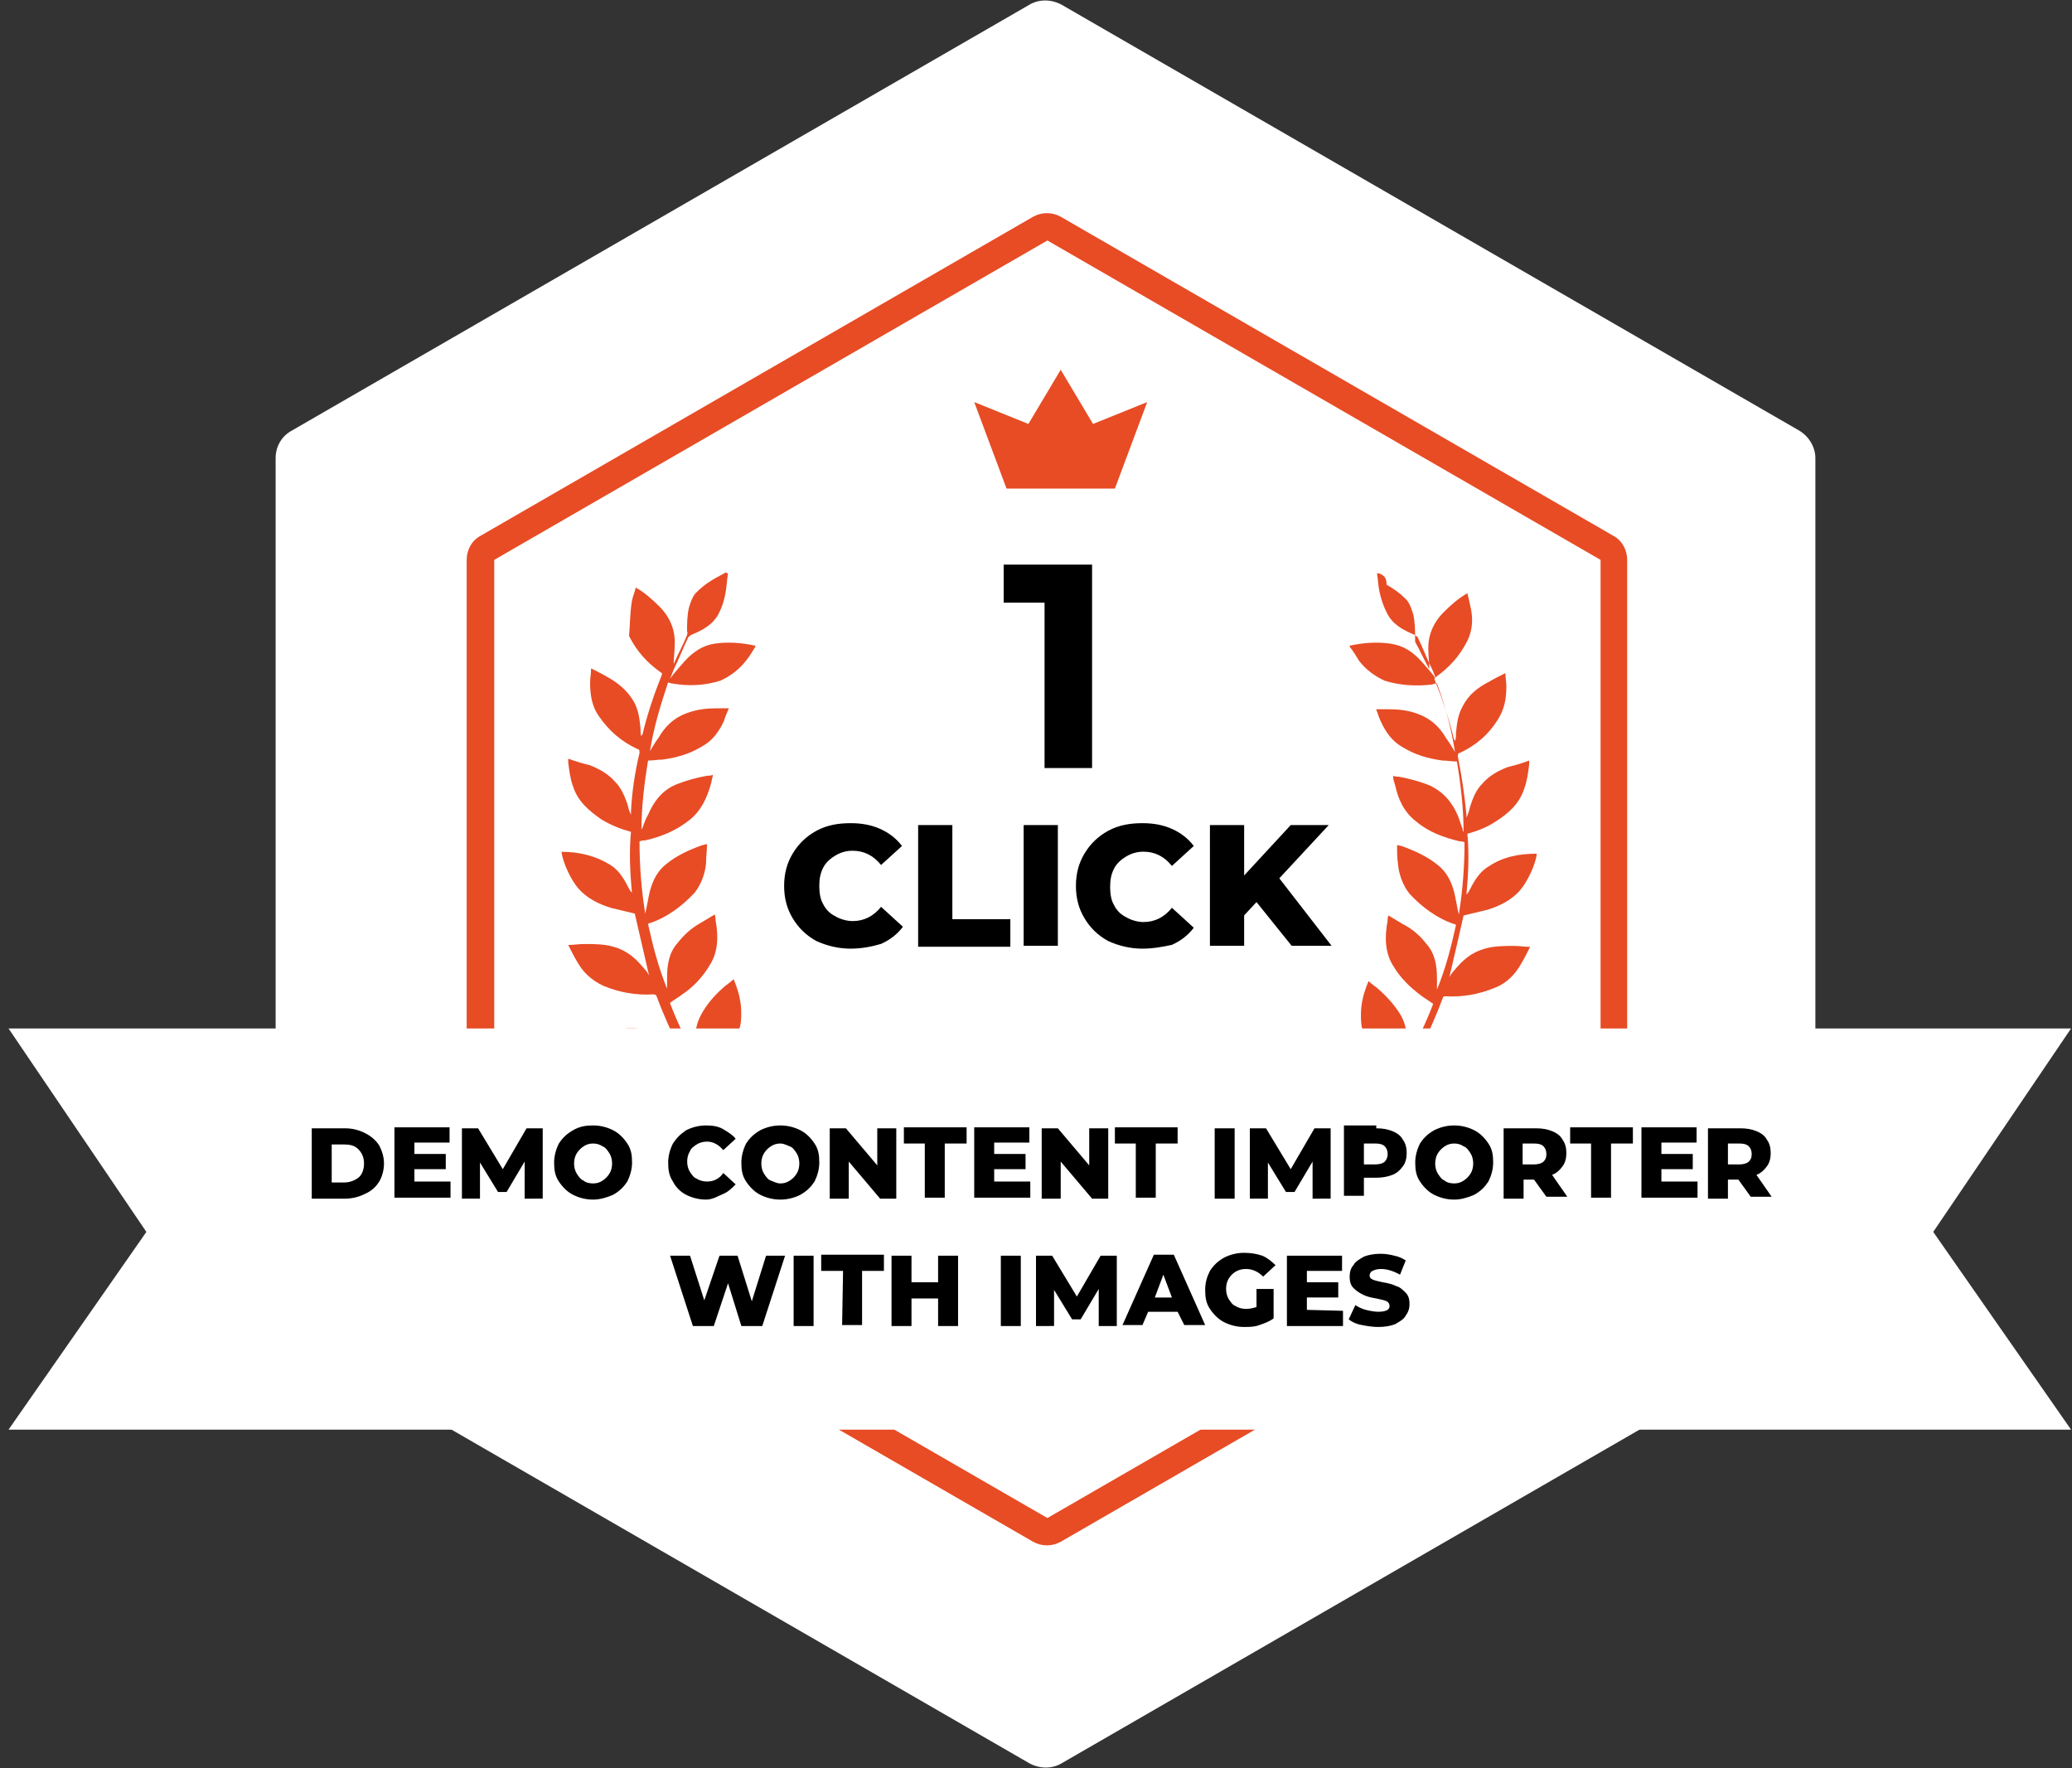
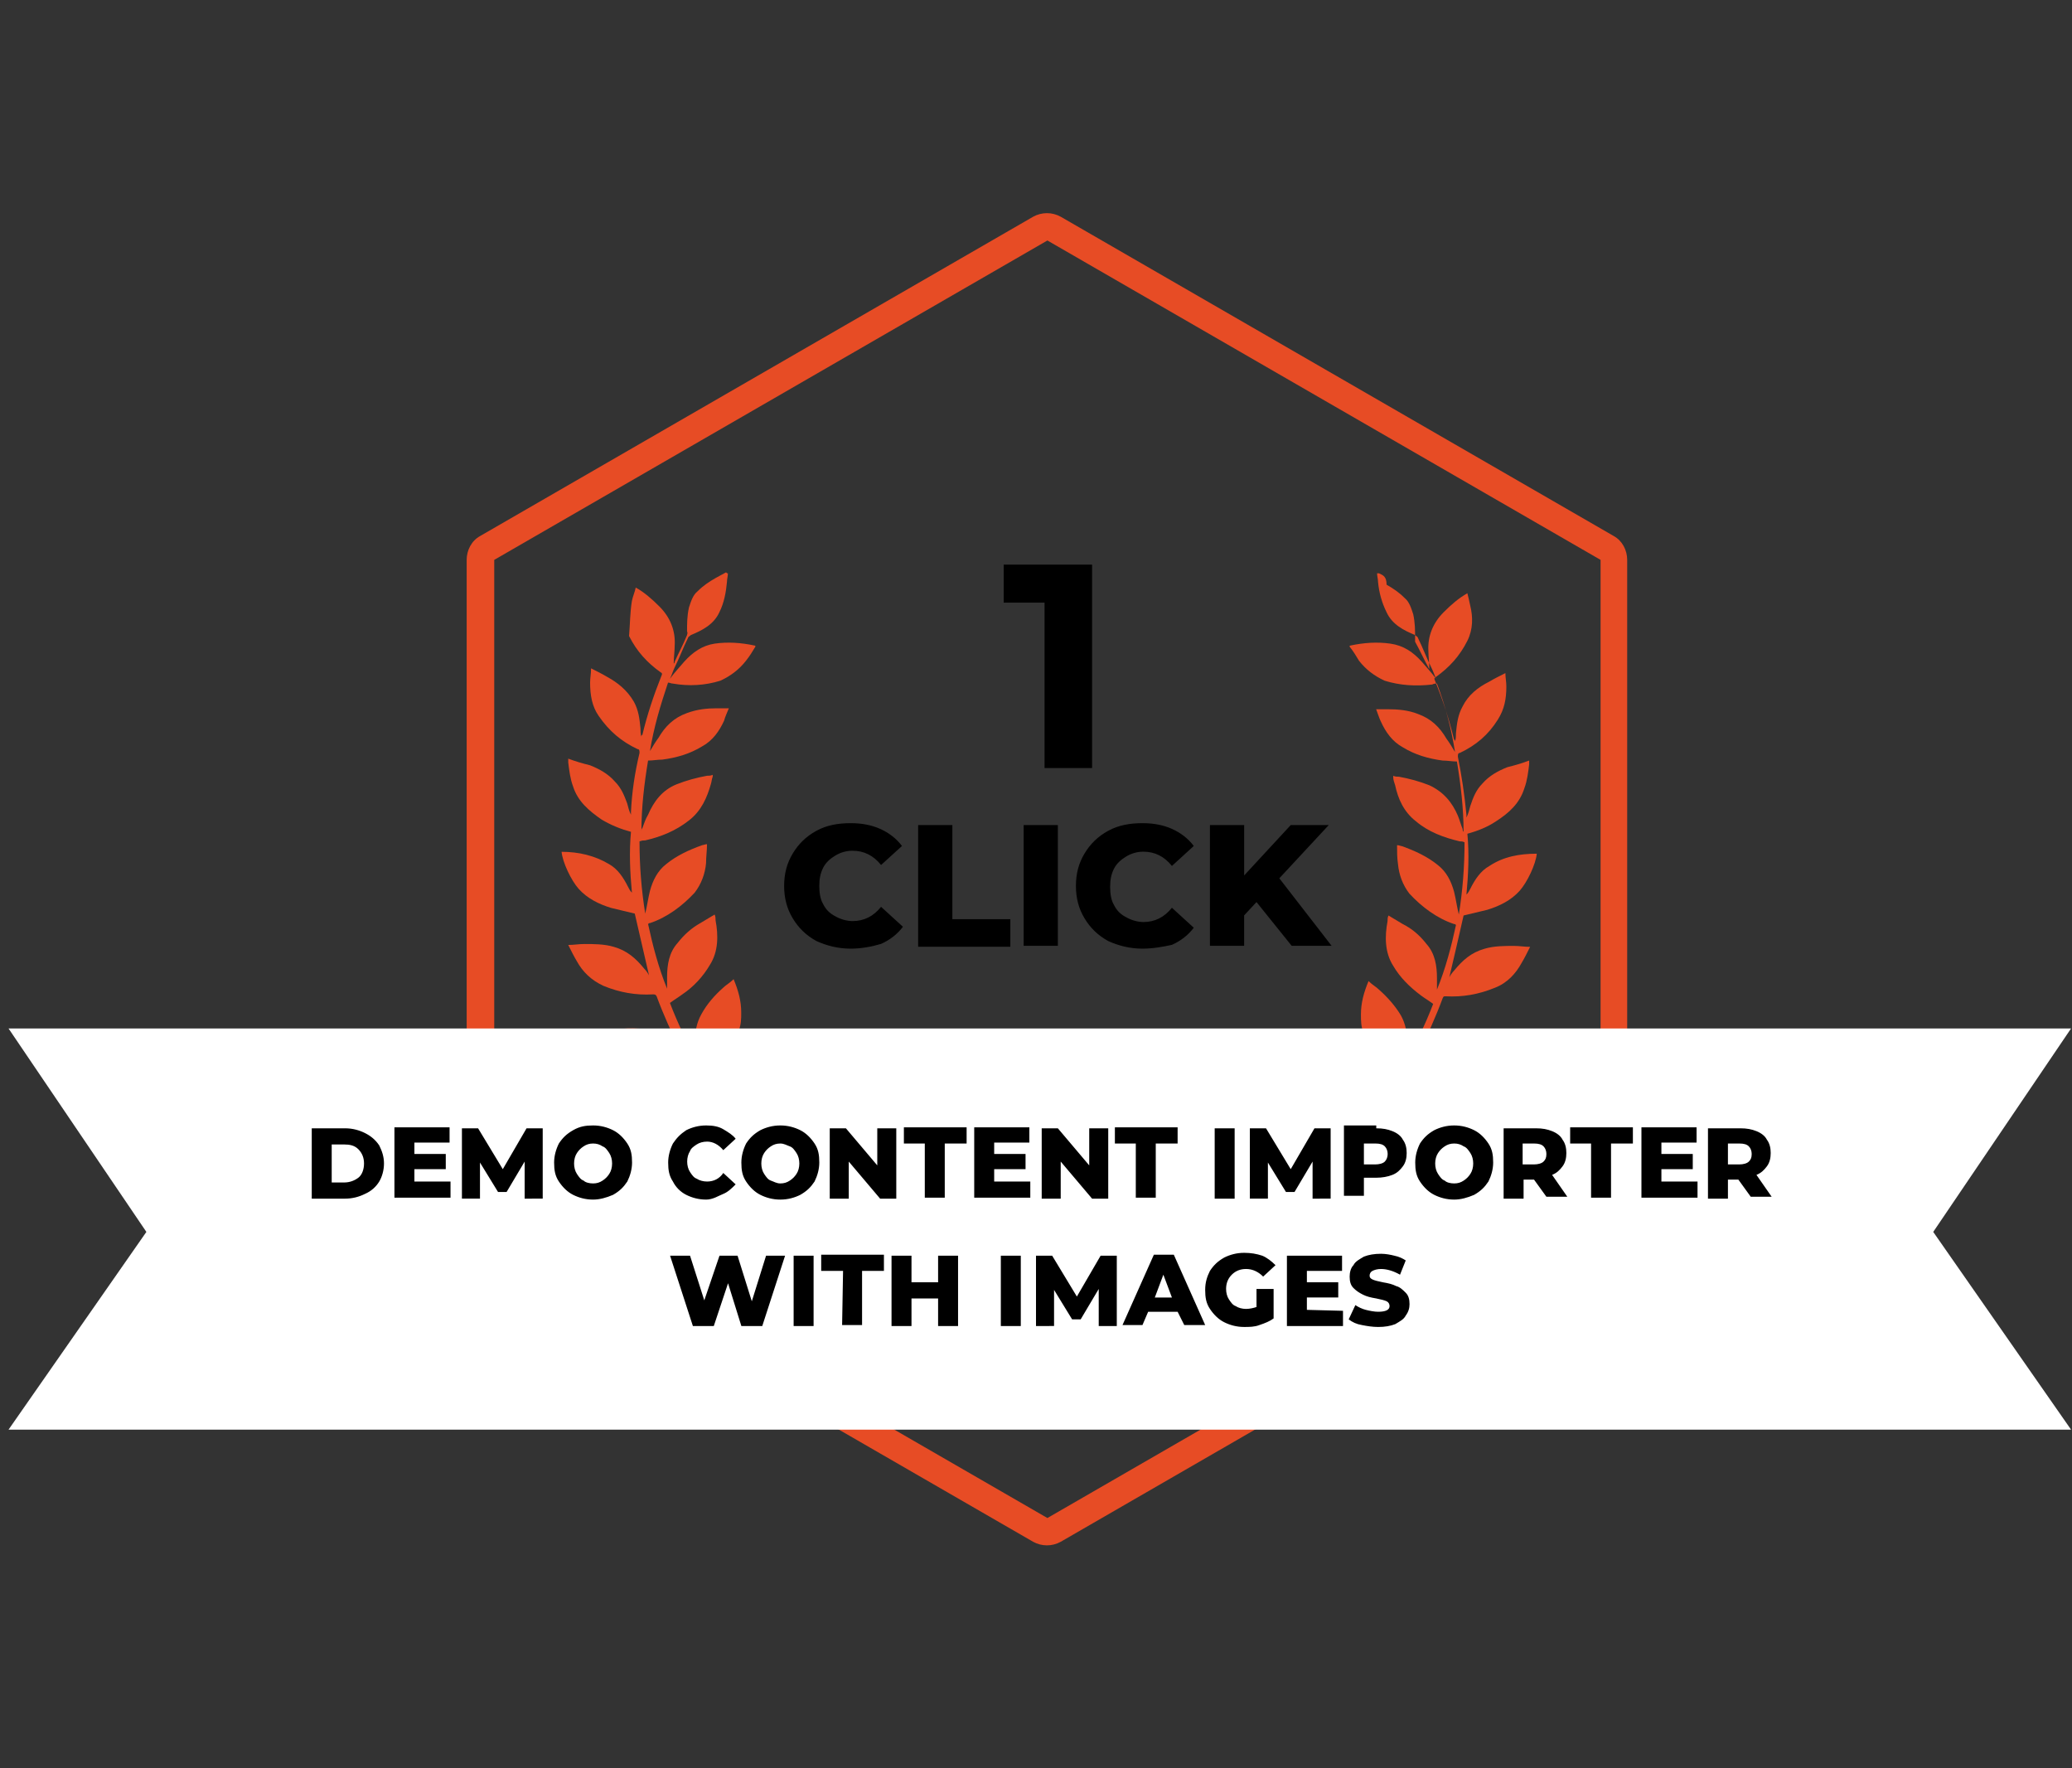
<svg xmlns="http://www.w3.org/2000/svg" version="1.1" id="Layer_1" x="0px" y="0px" viewBox="0 0 218 186" style="enable-background:new 0 0 218 186;" xml:space="preserve">
  <rect x="0" y="0" width="218" height="186" fill="#333333" stroke="none" />
  <style type="text/css"> .st0{fill:#FFFFFF;} .st1{fill-rule:evenodd;clip-rule:evenodd;fill:#E74C25;} .st2{fill-rule:evenodd;clip-rule:evenodd;fill:#FFFFFF;} .st3{fill-rule:evenodd;clip-rule:evenodd;} </style>
  <title>F4CA8A9E-321C-42DA-A1CC-7FDE658C4392</title>
  <g>
    <g id="Landingpage" transform="translate(-791, -822)">
      <g transform="translate(791, 822)">
-         <path id="Path" class="st0" d="M108.3,0.5c1-0.6,2.3-0.6,3.4,0l0,0l77.6,44.8c1,0.6,1.7,1.7,1.7,2.9l0,0v89.6 c0,1.2-0.6,2.3-1.7,2.9l0,0l-77.6,44.8c-1,0.6-2.3,0.6-3.4,0l0,0l-77.6-44.8c-1-0.6-1.7-1.7-1.7-2.9l0,0V48.2 c0-1.2,0.6-2.3,1.7-2.9l0,0L108.3,0.5z" />
        <path id="Polygon-Copy" class="st1" d="M110.2,25.3L52,58.9v67.2l58.2,33.6l58.2-33.6V58.9L110.2,25.3z M111.6,22.8l58.2,33.6 c0.9,0.5,1.4,1.5,1.4,2.5v67.2c0,1-0.5,2-1.4,2.5l-58.2,33.6c-0.9,0.5-2,0.5-2.9,0l-58.2-33.6c-0.9-0.5-1.4-1.5-1.4-2.5V58.9 c0-1,0.5-2,1.4-2.5l58.2-33.6C109.6,22.3,110.7,22.3,111.6,22.8z" />
        <g id="Page-1" transform="translate(59.486, 60.312)">
          <path id="Fill-1" class="st1" d="M16.2,4.1c-0.6,1.3-1.8,1.9-3,2.4c-0.1,0.1-0.3,0.2-0.3,0.3c-0.5,1-0.9,2.1-1.4,3.1 c-0.2,0.4-0.3,0.8-0.5,1.2c0.5-0.7,1-1.2,1.5-1.8c0.9-1,1.9-1.7,3.2-1.9c1.4-0.2,2.8-0.1,4.2,0.2c0,0,0.1,0,0.1,0.1 c-0.3,0.5-0.6,1-1,1.5c-0.7,0.9-1.6,1.6-2.7,2.1c-1.6,0.5-3.3,0.6-5,0.3c-0.2,0-0.3-0.1-0.5-0.1c-0.8,2.4-1.5,4.7-1.9,7.2 c0.3-0.5,0.6-1,0.9-1.4c0.7-1.2,1.6-2.1,3-2.6c1.1-0.4,2.1-0.5,3.2-0.5c0.4,0,0.7,0,1.2,0c-0.2,0.5-0.4,0.9-0.5,1.3 c-0.5,1.1-1.2,2.1-2.3,2.7c-1.3,0.8-2.7,1.2-4.2,1.4c-0.5,0-1,0.1-1.5,0.1C8.3,22.1,8,24.6,8,27.1c0-0.1,0-0.2,0.1-0.3 c0.2-0.5,0.3-0.9,0.6-1.4c0.6-1.4,1.5-2.6,3-3.2c1-0.4,2.1-0.7,3.2-0.9c0.2,0,0.4,0,0.6-0.1v0.2c-0.1,0.2-0.1,0.5-0.2,0.8 c-0.4,1.4-1,2.8-2.3,3.8c-1.4,1.1-2.9,1.7-4.6,2.1c-0.2,0-0.3,0-0.6,0.1c0,2.6,0.2,5.1,0.6,7.6c0.2-0.8,0.3-1.6,0.5-2.4 c0.3-1.1,0.8-2.1,1.7-2.8c1.1-0.9,2.4-1.5,3.8-2c0.1,0,0.3-0.1,0.5-0.1c0,0.7-0.1,1.3-0.1,2c-0.1,1.1-0.5,2.2-1.2,3.1 c-1.3,1.4-2.9,2.6-4.7,3.2c-0.1,0-0.1,0-0.2,0.1c0.5,2.3,1.1,4.6,2,6.8c0-0.4,0-0.8,0-1.2c0-1.3,0.2-2.6,1.1-3.6 c0.7-0.9,1.5-1.6,2.4-2.1c0.5-0.3,1-0.6,1.5-0.9c0.1,0.2,0.1,0.4,0.1,0.6c0.3,1.6,0.3,3.3-0.6,4.7c-0.7,1.2-1.7,2.3-2.9,3.1 c-0.4,0.3-0.9,0.6-1.3,0.9c0.8,2.1,1.8,4.2,2.9,6.1c0-0.1,0-0.2,0-0.3c-0.1-0.6-0.1-1.1-0.2-1.7c-0.1-1,0.1-2,0.6-2.9 c0.6-1.1,1.4-2,2.3-2.8c0.3-0.3,0.7-0.5,1.1-0.9c0.5,1.2,0.8,2.3,0.8,3.5c0,0.7,0,1.3-0.3,2c-0.7,1.7-1.8,3.3-3.3,4.5 c-0.2,0.1-0.1,0.2-0.1,0.3c1,1.6,2,3.1,3.1,4.5c0,0-0.2,0.4-1.6-0.5c-0.3-0.5-0.6-0.9-0.9-1.4c-0.7-1-1.3-2-1.9-3 c-0.1-0.2-0.3-0.3-0.6-0.2c-1.8,0.4-3.6,0.4-5.4-0.1c-1.3-0.3-2.3-1.1-3.2-2.1c-0.4-0.4-0.7-0.9-1-1.4c0-0.1,0-0.1-0.1-0.2 l0.1-0.1c1.4-0.5,2.9-0.7,4.4-0.6c1.5,0.1,2.7,0.8,3.8,1.8c0.2,0.2,0.4,0.5,0.7,0.7c0-0.1-0.1-0.2-0.1-0.2 c-0.9-1.8-1.8-3.8-2.5-5.7c-0.1-0.2-0.2-0.2-0.4-0.2c-1.8,0.1-3.5-0.2-5.2-0.9c-1.3-0.6-2.2-1.5-2.8-2.6 c-0.3-0.5-0.6-1.1-0.9-1.7C0.9,39.1,1.4,39,2,39c1,0,2.1,0,3.1,0.3c1.4,0.4,2.3,1.2,3.2,2.3c0.2,0.2,0.4,0.5,0.5,0.7 c-0.5-2.2-1-4.3-1.5-6.5c-0.8-0.2-1.7-0.4-2.5-0.6c-1.3-0.4-2.5-1-3.4-2c-0.8-0.9-1.7-2.8-1.8-3.9l0,0c1.8,0,3.5,0.4,5,1.3 c0.9,0.5,1.5,1.4,2,2.4c0.1,0.2,0.2,0.4,0.4,0.6c-0.2-2.1-0.3-4.3-0.1-6.4c-1.1-0.3-2.1-0.7-3.1-1.3c-1.3-0.9-2.5-1.9-3-3.5 c-0.3-0.8-0.4-1.7-0.5-2.5c0-0.1,0-0.2,0-0.4c0.8,0.3,1.5,0.5,2.3,0.7c1,0.4,1.9,0.9,2.6,1.7c0.7,0.7,1,1.5,1.3,2.3 c0.1,0.4,0.2,0.8,0.4,1.2c0-0.1,0-0.2,0-0.3C7,23,7.3,21,7.8,18.9c0-0.2,0-0.4-0.2-0.4c-1.7-0.8-3-1.9-4.1-3.5 c-0.7-1-0.9-2.2-0.9-3.5c0-0.5,0.1-0.9,0.1-1.5c0.6,0.3,1.2,0.6,1.7,0.9c1.1,0.6,2.1,1.4,2.8,2.6c0.5,0.9,0.6,1.8,0.7,2.8 c0,0.3,0,0.6,0.1,0.9C8,17.1,8,17,8.1,17c0.5-2.1,1.2-4.2,2-6.2c0.1-0.2,0.1-0.3-0.1-0.4c-1.4-1-2.5-2.2-3.3-3.8 C6.8,5.4,6.8,4.1,7,2.9C7.1,2.4,7.3,2,7.4,1.5l0,0c0.9,0.5,1.7,1.2,2.5,2C11,4.6,11.6,6,11.5,7.6c0,0.6-0.1,1.2-0.1,1.9 c0.1-0.1,0.1-0.1,0.1-0.2c0.4-0.9,0.9-1.8,1.3-2.8c0-0.1,0.1-0.2,0-0.4c0-0.8,0-1.6,0.2-2.5c0.2-0.6,0.4-1.3,0.9-1.7 c0.6-0.6,1.2-1,1.9-1.4c0.4-0.2,0.7-0.4,1.1-0.6C17,0,17,0,17.1,0c0,0.3-0.1,0.6-0.1,0.9C16.9,2,16.7,3.1,16.2,4.1L16.2,4.1z" />
          <path id="Fill-2" class="st1" d="M86.4,4.1c0.6,1.3,1.8,1.9,3,2.4c0.1,0.1,0.3,0.2,0.3,0.3c0.5,1,0.9,2.1,1.4,3.1 c0.2,0.4,0.3,0.7,0.5,1.2c-0.5-0.7-1-1.2-1.5-1.8c-0.9-1-1.9-1.7-3.3-1.9c-1.4-0.2-2.8-0.1-4.2,0.2c0,0-0.1,0-0.1,0.1 c0.4,0.5,0.7,1,1,1.5c0.7,0.9,1.6,1.6,2.7,2.1c1.6,0.5,3.3,0.6,5,0.4c0.2-0.1,0.3-0.1,0.5-0.1c0.9,2.4,1.5,4.7,1.9,7.2 c-0.3-0.5-0.6-1-0.9-1.4c-0.7-1.2-1.6-2.1-3-2.6c-1-0.4-2.1-0.5-3.2-0.5c-0.3,0-0.7,0-1.2,0c0.2,0.5,0.3,0.9,0.5,1.3 c0.5,1.1,1.2,2.1,2.3,2.7c1.3,0.8,2.7,1.2,4.2,1.4c0.5,0,1,0.1,1.5,0.1c0.4,2.4,0.7,4.9,0.7,7.4c-0.1-0.1-0.1-0.2-0.1-0.3 c-0.2-0.5-0.3-0.9-0.5-1.4c-0.6-1.4-1.5-2.5-3-3.2c-1-0.4-2.1-0.7-3.2-0.9c-0.2,0-0.4,0-0.6-0.1v0.2c0,0.2,0.1,0.5,0.2,0.8 c0.3,1.4,0.9,2.8,2.2,3.8c1.3,1.1,2.9,1.7,4.6,2.1c0.2,0,0.3,0,0.5,0.1c0,2.6-0.2,5.1-0.6,7.6c-0.2-0.8-0.3-1.6-0.5-2.4 c-0.3-1.1-0.8-2.1-1.7-2.8c-1.1-0.9-2.4-1.5-3.8-2c-0.1,0-0.3-0.1-0.5-0.1c0,0.7,0,1.3,0.1,2c0.1,1.1,0.5,2.2,1.2,3.1 c1.3,1.4,2.9,2.6,4.7,3.2c0.1,0,0.1,0,0.2,0.1c-0.5,2.3-1.1,4.6-2,6.8c0-0.4,0-0.8,0-1.2c0-1.3-0.2-2.6-1.1-3.6 c-0.7-0.9-1.5-1.6-2.5-2.1c-0.5-0.3-1-0.6-1.5-0.9c-0.1,0.2-0.1,0.4-0.1,0.6c-0.3,1.6-0.3,3.3,0.6,4.7c0.7,1.2,1.7,2.2,2.9,3.1 c0.4,0.3,0.9,0.6,1.3,0.9c-0.8,2.1-1.8,4.2-3,6.1c0-0.1,0-0.2,0-0.3c0.1-0.5,0.1-1.1,0.2-1.7c0.1-1-0.1-2-0.6-2.9 c-0.6-1-1.4-1.9-2.3-2.7c-0.3-0.3-0.7-0.5-1.1-0.9c-0.5,1.2-0.8,2.3-0.8,3.5c0,0.7,0,1.3,0.3,2c0.7,1.7,1.8,3.3,3.2,4.5 c0.2,0.1,0.1,0.2,0.1,0.4c-1,1.5-2,3-3.1,4.5c0,0,0.2,0.4,1.6-0.5c0.3-0.5,0.7-0.9,1-1.4c0.6-1,1.3-2,1.9-3 c0.1-0.3,0.2-0.3,0.5-0.3c1.8,0.4,3.6,0.4,5.4-0.1c1.3-0.3,2.3-1.1,3.1-2.1c0.4-0.4,0.7-0.9,1-1.4c0-0.1,0.1-0.1,0.1-0.2 c-0.1,0-0.1-0.1-0.1-0.1c-1.4-0.5-2.9-0.7-4.4-0.6c-1.5,0.1-2.7,0.8-3.8,1.8c-0.2,0.2-0.5,0.5-0.8,0.7c0-0.1,0.1-0.2,0.1-0.2 c0.9-1.8,1.8-3.8,2.5-5.7c0.1-0.2,0.1-0.2,0.3-0.2c1.8,0.1,3.5-0.2,5.2-0.9c1.3-0.5,2.2-1.5,2.8-2.6c0.3-0.5,0.6-1.1,0.9-1.7 c-0.6,0-1.1-0.1-1.7-0.1c-1,0-2.1,0-3.1,0.3c-1.4,0.4-2.3,1.2-3.2,2.3c-0.2,0.2-0.4,0.5-0.5,0.7c0.5-2.1,1-4.3,1.5-6.5 c0.8-0.2,1.7-0.4,2.5-0.6c1.3-0.4,2.5-1,3.4-2c0.8-0.9,1.7-2.8,1.8-3.9l0,0c-1.8,0-3.5,0.3-5,1.3c-0.9,0.5-1.5,1.4-2,2.4 c-0.1,0.2-0.2,0.4-0.4,0.6c0.2-2.1,0.3-4.3,0.1-6.4c1.1-0.3,2.1-0.7,3-1.3c1.4-0.9,2.5-1.9,3-3.5c0.3-0.8,0.4-1.7,0.5-2.5 c0-0.1,0-0.2,0-0.4c-0.8,0.3-1.5,0.5-2.3,0.7c-1,0.4-1.9,0.9-2.6,1.7c-0.7,0.7-1,1.5-1.3,2.4c-0.1,0.4-0.2,0.8-0.4,1.2 c0-0.1,0-0.2,0-0.3c-0.2-2.1-0.5-4.1-0.9-6.1c0-0.2,0-0.4,0.2-0.4c1.7-0.8,3-1.9,4-3.5c0.7-1.1,0.9-2.2,0.9-3.5 c0-0.5-0.1-0.9-0.1-1.4c-0.6,0.3-1.2,0.6-1.7,0.9C96,12,95,12.8,94.4,14c-0.5,0.9-0.6,1.8-0.7,2.8c0,0.3,0,0.6-0.1,0.9 c0-0.1,0-0.2-0.1-0.2c-0.5-2.1-1.2-4.2-2-6.2c-0.1-0.2-0.1-0.3,0.1-0.4c1.4-1,2.5-2.2,3.3-3.8c0.6-1.2,0.6-2.5,0.3-3.7 c-0.1-0.5-0.2-0.9-0.3-1.3l0,0c-0.9,0.5-1.7,1.2-2.5,2c-1.1,1.1-1.7,2.5-1.6,4.1c0,0.6,0.1,1.2,0.1,1.9c0-0.1-0.1-0.1-0.1-0.2 c-0.5-0.9-0.9-1.8-1.4-2.7c0-0.1,0-0.2,0-0.4c0-0.8,0-1.6-0.2-2.5C89,3.7,88.8,3,88.3,2.6c-0.6-0.6-1.2-1-1.9-1.4 c0-0.9-0.4-1-0.8-1.2c-0.1,0-0.1,0-0.2,0c0,0.3,0.1,0.6,0.1,0.9C85.6,2,85.9,3.1,86.4,4.1L86.4,4.1z" />
        </g>
        <polygon id="Rectangle-75" class="st2" points="0.9,108.2 15.4,129.6 0.9,150.4 217.9,150.4 203.4,129.6 217.9,108.2 " />
        <path id="demo-content-importe" class="st3" d="M32.8,118.7h3.5c0.8,0,1.5,0.2,2.1,0.5s1.1,0.7,1.5,1.3c0.3,0.6,0.5,1.2,0.5,1.9 c0,0.7-0.2,1.4-0.5,1.9s-0.8,1-1.5,1.3c-0.6,0.3-1.3,0.5-2.1,0.5h-3.5V118.7z M36.2,124.4c0.6,0,1.1-0.2,1.5-0.5s0.6-0.9,0.6-1.5 s-0.2-1.1-0.6-1.5c-0.4-0.4-0.9-0.5-1.5-0.5h-1.3v4H36.2z M47.4,124.4v1.6h-5.9v-7.4h5.8v1.6h-3.7v1.2h3.3v1.6h-3.3v1.3h3.8 C47.4,124.3,47.4,124.4,47.4,124.4z M55.2,126.1v-3.9l-1.9,3.2h-0.9l-1.9-3.1v3.8h-1.9v-7.4h1.7l2.6,4.3l2.5-4.3h1.7v7.4H55.2z M62.4,126.2c-0.8,0-1.5-0.2-2.1-0.5s-1.1-0.8-1.5-1.4s-0.5-1.2-0.5-2c0-0.7,0.2-1.4,0.5-2c0.4-0.6,0.8-1,1.5-1.4 s1.3-0.5,2.1-0.5s1.5,0.2,2.1,0.5s1.1,0.8,1.5,1.4s0.5,1.2,0.5,2c0,0.7-0.2,1.4-0.5,2c-0.4,0.6-0.8,1-1.5,1.4 C63.8,126,63.1,126.2,62.4,126.2z M62.4,124.5c0.4,0,0.7-0.1,1-0.3c0.3-0.2,0.5-0.4,0.7-0.7c0.2-0.3,0.3-0.7,0.3-1.1 s-0.1-0.8-0.3-1.1c-0.2-0.3-0.4-0.6-0.7-0.7c-0.3-0.2-0.6-0.3-1-0.3s-0.7,0.1-1,0.3c-0.3,0.2-0.5,0.4-0.7,0.7 c-0.2,0.3-0.3,0.7-0.3,1.1s0.1,0.8,0.3,1.1c0.2,0.3,0.4,0.6,0.7,0.7C61.6,124.4,62,124.5,62.4,124.5z M74.3,126.2 c-0.8,0-1.5-0.2-2.1-0.5s-1.1-0.8-1.4-1.4c-0.4-0.6-0.5-1.2-0.5-2c0-0.7,0.2-1.4,0.5-2c0.4-0.6,0.8-1,1.4-1.4 c0.6-0.3,1.3-0.5,2.1-0.5c0.7,0,1.3,0.1,1.8,0.4s1,0.6,1.3,1l-1.3,1.2c-0.5-0.6-1.1-0.9-1.7-0.9c-0.4,0-0.8,0.1-1.1,0.3 c-0.3,0.2-0.6,0.4-0.7,0.7c-0.2,0.3-0.3,0.7-0.3,1.1s0.1,0.8,0.3,1.1c0.2,0.3,0.4,0.6,0.7,0.7c0.3,0.2,0.7,0.3,1.1,0.3 c0.7,0,1.3-0.3,1.7-0.9l1.3,1.2c-0.4,0.4-0.8,0.8-1.3,1S75,126.2,74.3,126.2z M82.1,126.2c-0.8,0-1.5-0.2-2.1-0.5 s-1.1-0.8-1.5-1.4s-0.5-1.2-0.5-2c0-0.7,0.2-1.4,0.5-2c0.4-0.6,0.8-1,1.5-1.4c0.6-0.3,1.3-0.5,2.1-0.5c0.8,0,1.5,0.2,2.1,0.5 s1.1,0.8,1.5,1.4s0.5,1.2,0.5,2c0,0.7-0.2,1.4-0.5,2c-0.4,0.6-0.8,1-1.5,1.4C83.6,126,82.9,126.2,82.1,126.2z M82.1,124.5 c0.4,0,0.7-0.1,1-0.3s0.5-0.4,0.7-0.7c0.2-0.3,0.3-0.7,0.3-1.1s-0.1-0.8-0.3-1.1c-0.2-0.3-0.4-0.6-0.7-0.7s-0.6-0.3-1-0.3 s-0.7,0.1-1,0.3s-0.5,0.4-0.7,0.7c-0.2,0.3-0.3,0.7-0.3,1.1s0.1,0.8,0.3,1.1c0.2,0.3,0.4,0.6,0.7,0.7S81.7,124.5,82.1,124.5z M94.3,118.7v7.4h-1.7l-3.3-3.9v3.9h-2v-7.4H89l3.3,3.9v-3.9H94.3z M97.4,120.3h-2.3v-1.7h6.6v1.7h-2.3v5.7h-2.1v-5.7H97.4z M108.4,124.4v1.6h-5.9v-7.4h5.8v1.6h-3.7v1.2h3.3v1.6h-3.3v1.3h3.8C108.4,124.3,108.4,124.4,108.4,124.4z M116.6,118.7v7.4h-1.7 l-3.3-3.9v3.9h-2v-7.4h1.7l3.3,3.9v-3.9H116.6z M119.6,120.3h-2.3v-1.7h6.6v1.7h-2.3v5.7h-2.1v-5.7H119.6z M127.8,118.7h2.1v7.4 h-2.1C127.8,126.1,127.8,118.7,127.8,118.7z M138.1,126.1v-3.9l-1.9,3.2h-0.9l-1.9-3.1v3.8h-1.9v-7.4h1.7l2.6,4.3l2.5-4.3h1.7 v7.4H138.1z M144.8,118.7c0.7,0,1.2,0.1,1.7,0.3c0.5,0.2,0.9,0.5,1.1,0.9c0.3,0.4,0.4,0.9,0.4,1.4s-0.1,1-0.4,1.4 c-0.3,0.4-0.6,0.7-1.1,0.9c-0.5,0.2-1.1,0.3-1.7,0.3h-1.3v1.9h-2.1v-7.4h3.4L144.8,118.7L144.8,118.7z M144.7,122.5 c0.4,0,0.8-0.1,1-0.3s0.3-0.5,0.3-0.8s-0.1-0.6-0.3-0.8c-0.2-0.2-0.5-0.3-1-0.3h-1.2v2.2L144.7,122.5L144.7,122.5z M153,126.2 c-0.8,0-1.5-0.2-2.1-0.5s-1.1-0.8-1.5-1.4s-0.5-1.2-0.5-2c0-0.7,0.2-1.4,0.5-2c0.4-0.6,0.8-1,1.5-1.4c0.6-0.3,1.3-0.5,2.1-0.5 s1.5,0.2,2.1,0.5s1.1,0.8,1.5,1.4s0.5,1.2,0.5,2c0,0.7-0.2,1.4-0.5,2c-0.4,0.6-0.8,1-1.5,1.4C154.4,126,153.7,126.2,153,126.2z M153,124.5c0.4,0,0.7-0.1,1-0.3c0.3-0.2,0.5-0.4,0.7-0.7c0.2-0.3,0.3-0.7,0.3-1.1s-0.1-0.8-0.3-1.1c-0.2-0.3-0.4-0.6-0.7-0.7 c-0.3-0.2-0.6-0.3-1-0.3s-0.7,0.1-1,0.3c-0.3,0.2-0.5,0.4-0.7,0.7c-0.2,0.3-0.3,0.7-0.3,1.1s0.1,0.8,0.3,1.1 c0.2,0.3,0.4,0.6,0.7,0.7C152.2,124.4,152.6,124.5,153,124.5z M161.4,124.1h-1.1v2h-2.1v-7.4h3.4c0.7,0,1.2,0.1,1.7,0.3 c0.5,0.2,0.9,0.5,1.1,0.9c0.3,0.4,0.4,0.9,0.4,1.4s-0.1,1-0.4,1.4s-0.6,0.7-1.1,0.9l1.6,2.3h-2.2L161.4,124.1z M162.7,121.4 c0-0.3-0.1-0.6-0.3-0.8c-0.2-0.2-0.5-0.3-1-0.3h-1.2v2.2h1.2c0.4,0,0.8-0.1,1-0.3S162.7,121.8,162.7,121.4z M167.5,120.3h-2.3 v-1.7h6.6v1.7h-2.3v5.7h-2.1v-5.7H167.5z M178.6,124.4v1.6h-5.9v-7.4h5.8v1.6h-3.7v1.2h3.3v1.6h-3.3v1.3h3.8L178.6,124.4 L178.6,124.4z M182.9,124.1h-1.1v2h-2.1v-7.4h3.4c0.7,0,1.2,0.1,1.7,0.3c0.5,0.2,0.9,0.5,1.1,0.9c0.3,0.4,0.4,0.9,0.4,1.4 s-0.1,1-0.4,1.4s-0.6,0.7-1.1,0.9l1.6,2.3h-2.2L182.9,124.1z M184.3,121.4c0-0.3-0.1-0.6-0.3-0.8c-0.2-0.2-0.5-0.3-1-0.3h-1.2 v2.2h1.2c0.4,0,0.8-0.1,1-0.3S184.3,121.8,184.3,121.4z M82.6,132.1l-2.4,7.4H78l-1.4-4.5l-1.5,4.5h-2.2l-2.4-7.4h2.1l1.5,4.7 l1.6-4.7h1.9l1.5,4.8l1.5-4.8H82.6z M83.5,132.1h2.1v7.4h-2.1V132.1z M88.7,133.7h-2.3V132H93v1.7h-2.3v5.7h-2.1L88.7,133.7 L88.7,133.7z M100.8,132.1v7.4h-2.1v-2.9h-2.8v2.9h-2.1v-7.4h2.1v2.8h2.8v-2.8H100.8z M105.3,132.1h2.1v7.4h-2.1V132.1z M115.6,139.5v-3.9l-1.9,3.2h-0.9l-1.9-3.1v3.8H109v-7.4h1.7l2.6,4.3l2.5-4.3h1.7v7.4H115.6z M123.9,138h-3.1l-0.6,1.4h-2.1 l3.3-7.4h2.1l3.3,7.4h-2.2L123.9,138z M123.3,136.5l-0.9-2.4l-0.9,2.4H123.3z M132.2,135.6h1.8v3.1c-0.4,0.3-0.9,0.5-1.5,0.7 c-0.5,0.2-1.1,0.2-1.6,0.2c-0.8,0-1.5-0.2-2.1-0.5s-1.1-0.8-1.5-1.4c-0.4-0.6-0.5-1.2-0.5-2s0.2-1.4,0.5-2c0.4-0.6,0.8-1,1.5-1.4 c0.6-0.3,1.3-0.5,2.1-0.5c0.7,0,1.3,0.1,1.9,0.3c0.5,0.2,1,0.6,1.4,1l-1.3,1.2c-0.5-0.5-1.1-0.8-1.8-0.8c-0.6,0-1.1,0.2-1.5,0.6 c-0.4,0.4-0.6,0.9-0.6,1.5c0,0.4,0.1,0.8,0.3,1.1s0.4,0.6,0.7,0.7c0.3,0.2,0.7,0.3,1.1,0.3c0.4,0,0.8-0.1,1.1-0.2L132.2,135.6 L132.2,135.6z M141.3,137.9v1.6h-5.9v-7.4h5.8v1.6h-3.7v1.2h3.3v1.6h-3.3v1.3L141.3,137.9L141.3,137.9z M145,139.6 c-0.6,0-1.2-0.1-1.7-0.2c-0.6-0.1-1-0.3-1.4-0.6l0.7-1.5c0.3,0.2,0.7,0.4,1.1,0.5c0.4,0.1,0.9,0.2,1.3,0.2c0.8,0,1.2-0.2,1.2-0.6 c0-0.2-0.1-0.4-0.3-0.5s-0.6-0.2-1.1-0.3c-0.6-0.1-1-0.2-1.4-0.4s-0.7-0.4-1-0.7s-0.4-0.7-0.4-1.2c0-0.4,0.1-0.9,0.4-1.2 c0.2-0.4,0.6-0.6,1.1-0.9c0.5-0.2,1.1-0.3,1.8-0.3c0.5,0,1,0.1,1.4,0.2c0.5,0.1,0.9,0.3,1.2,0.5l-0.6,1.5c-0.7-0.4-1.4-0.6-2-0.6 c-0.4,0-0.7,0.1-0.9,0.2s-0.3,0.3-0.3,0.5s0.1,0.3,0.3,0.4c0.2,0.1,0.6,0.2,1.1,0.3c0.6,0.1,1,0.2,1.4,0.4c0.4,0.1,0.7,0.4,1,0.7 s0.4,0.7,0.4,1.2c0,0.4-0.1,0.8-0.4,1.2c-0.2,0.4-0.6,0.6-1.1,0.9C146.3,139.5,145.7,139.6,145,139.6z" />
        <polygon class="st3" points="114.9,59.4 114.9,80.8 109.9,80.8 109.9,63.4 105.6,63.4 105.6,59.4 " />
        <path id="click" class="st3" d="M89.5,99.8c-1.3,0-2.5-0.3-3.6-0.8c-1.1-0.6-1.9-1.4-2.5-2.4s-0.9-2.1-0.9-3.4s0.3-2.4,0.9-3.4 s1.4-1.8,2.5-2.4s2.3-0.8,3.6-0.8c1.2,0,2.2,0.2,3.1,0.6s1.7,1,2.3,1.8l-2.2,2c-0.8-1-1.8-1.5-3-1.5c-0.7,0-1.3,0.2-1.8,0.5 s-1,0.7-1.3,1.3c-0.3,0.6-0.4,1.2-0.4,1.9s0.1,1.4,0.4,1.9c0.3,0.6,0.7,1,1.3,1.3c0.5,0.3,1.2,0.5,1.8,0.5c1.2,0,2.2-0.5,3-1.5 l2.3,2.1c-0.6,0.8-1.4,1.4-2.3,1.8C91.7,99.6,90.6,99.8,89.5,99.8z M96.6,86.8h3.6v9.9h6.1v2.9h-9.7V86.8z M107.7,86.8h3.6v12.7 h-3.6V86.8z M120.2,99.8c-1.3,0-2.5-0.3-3.6-0.8c-1.1-0.6-1.9-1.4-2.5-2.4s-0.9-2.1-0.9-3.4s0.3-2.4,0.9-3.4s1.4-1.8,2.5-2.4 s2.3-0.8,3.6-0.8c1.2,0,2.2,0.2,3.1,0.6s1.7,1,2.3,1.8l-2.3,2.1c-0.8-1-1.8-1.5-3-1.5c-0.7,0-1.3,0.2-1.8,0.5s-1,0.7-1.3,1.3 s-0.4,1.2-0.4,1.9s0.1,1.4,0.4,1.9c0.3,0.6,0.7,1,1.3,1.3c0.5,0.3,1.2,0.5,1.8,0.5c1.2,0,2.2-0.5,3-1.5l2.3,2.1 c-0.6,0.8-1.4,1.4-2.3,1.8C122.4,99.6,121.3,99.8,120.2,99.8z M132.2,94.9l-1.3,1.4v3.2h-3.6V86.8h3.6v5.3l4.9-5.3h4l-5.2,5.6 l5.5,7.1h-4.2L132.2,94.9z" />
-         <polygon class="st1" points="115,44.6 111.6,38.9 108.2,44.6 102.5,42.3 105.9,51.4 111.6,51.4 117.3,51.4 120.7,42.3 " />
      </g>
    </g>
  </g>
</svg>